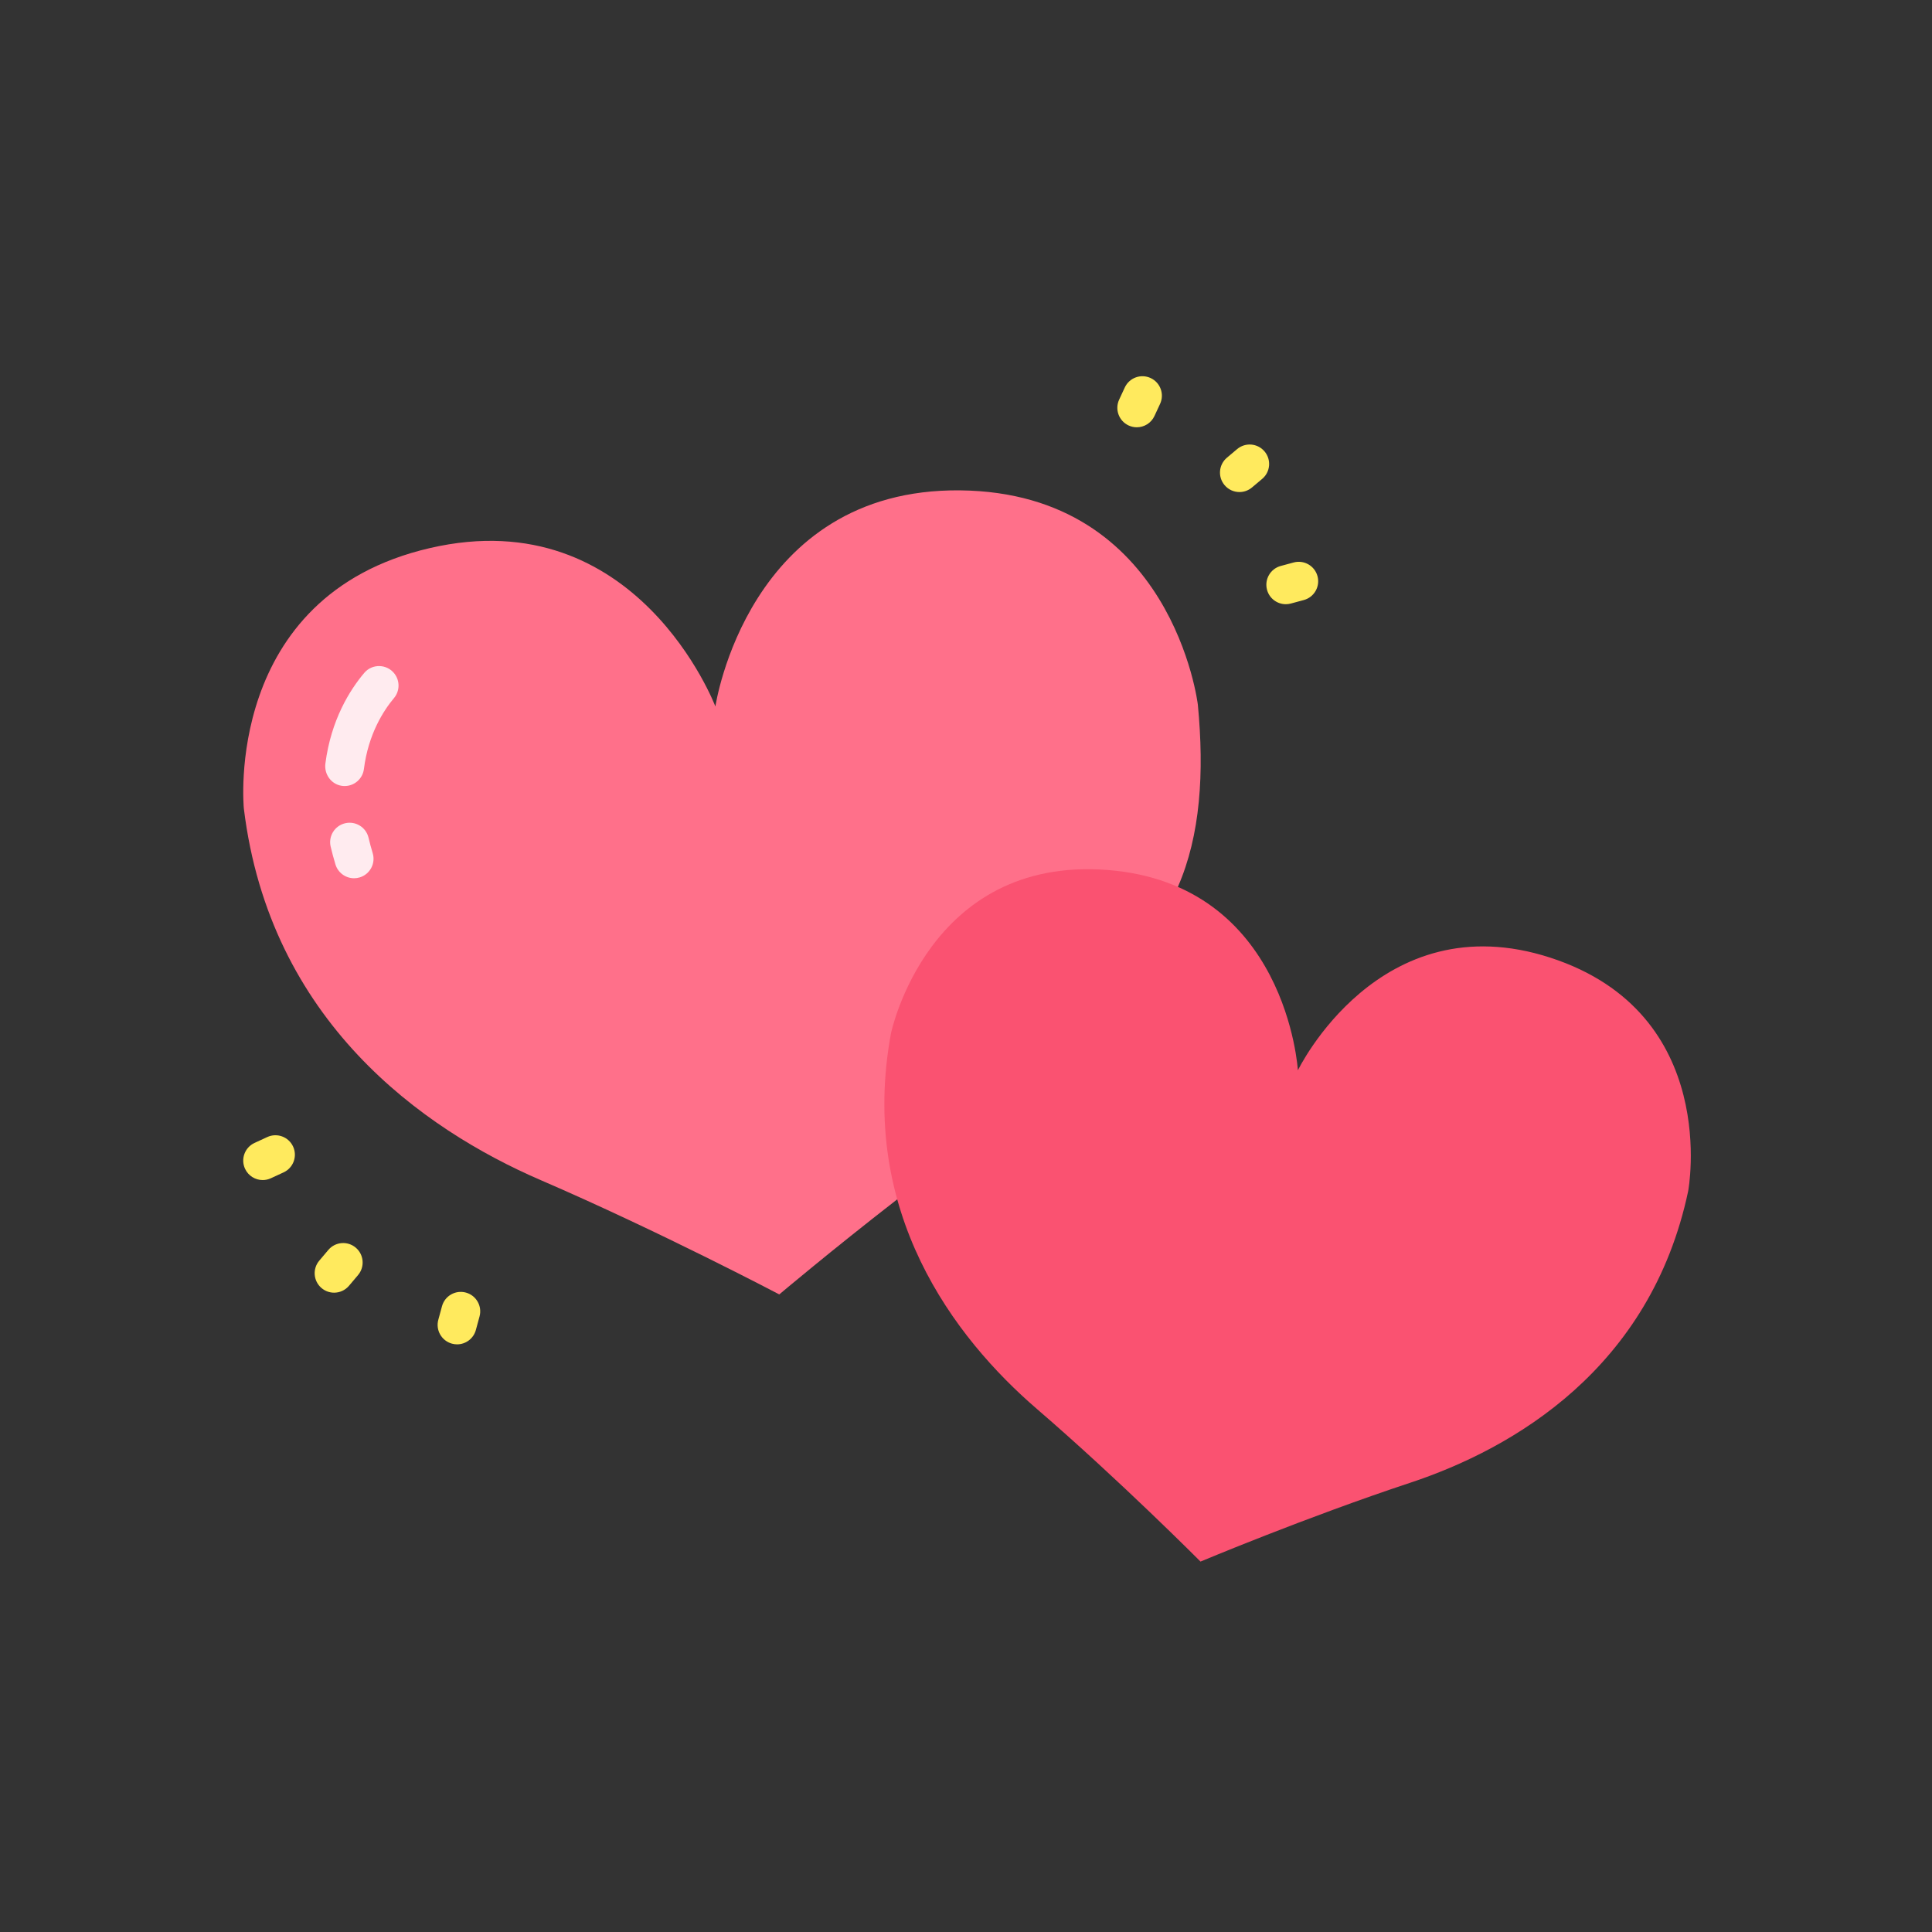
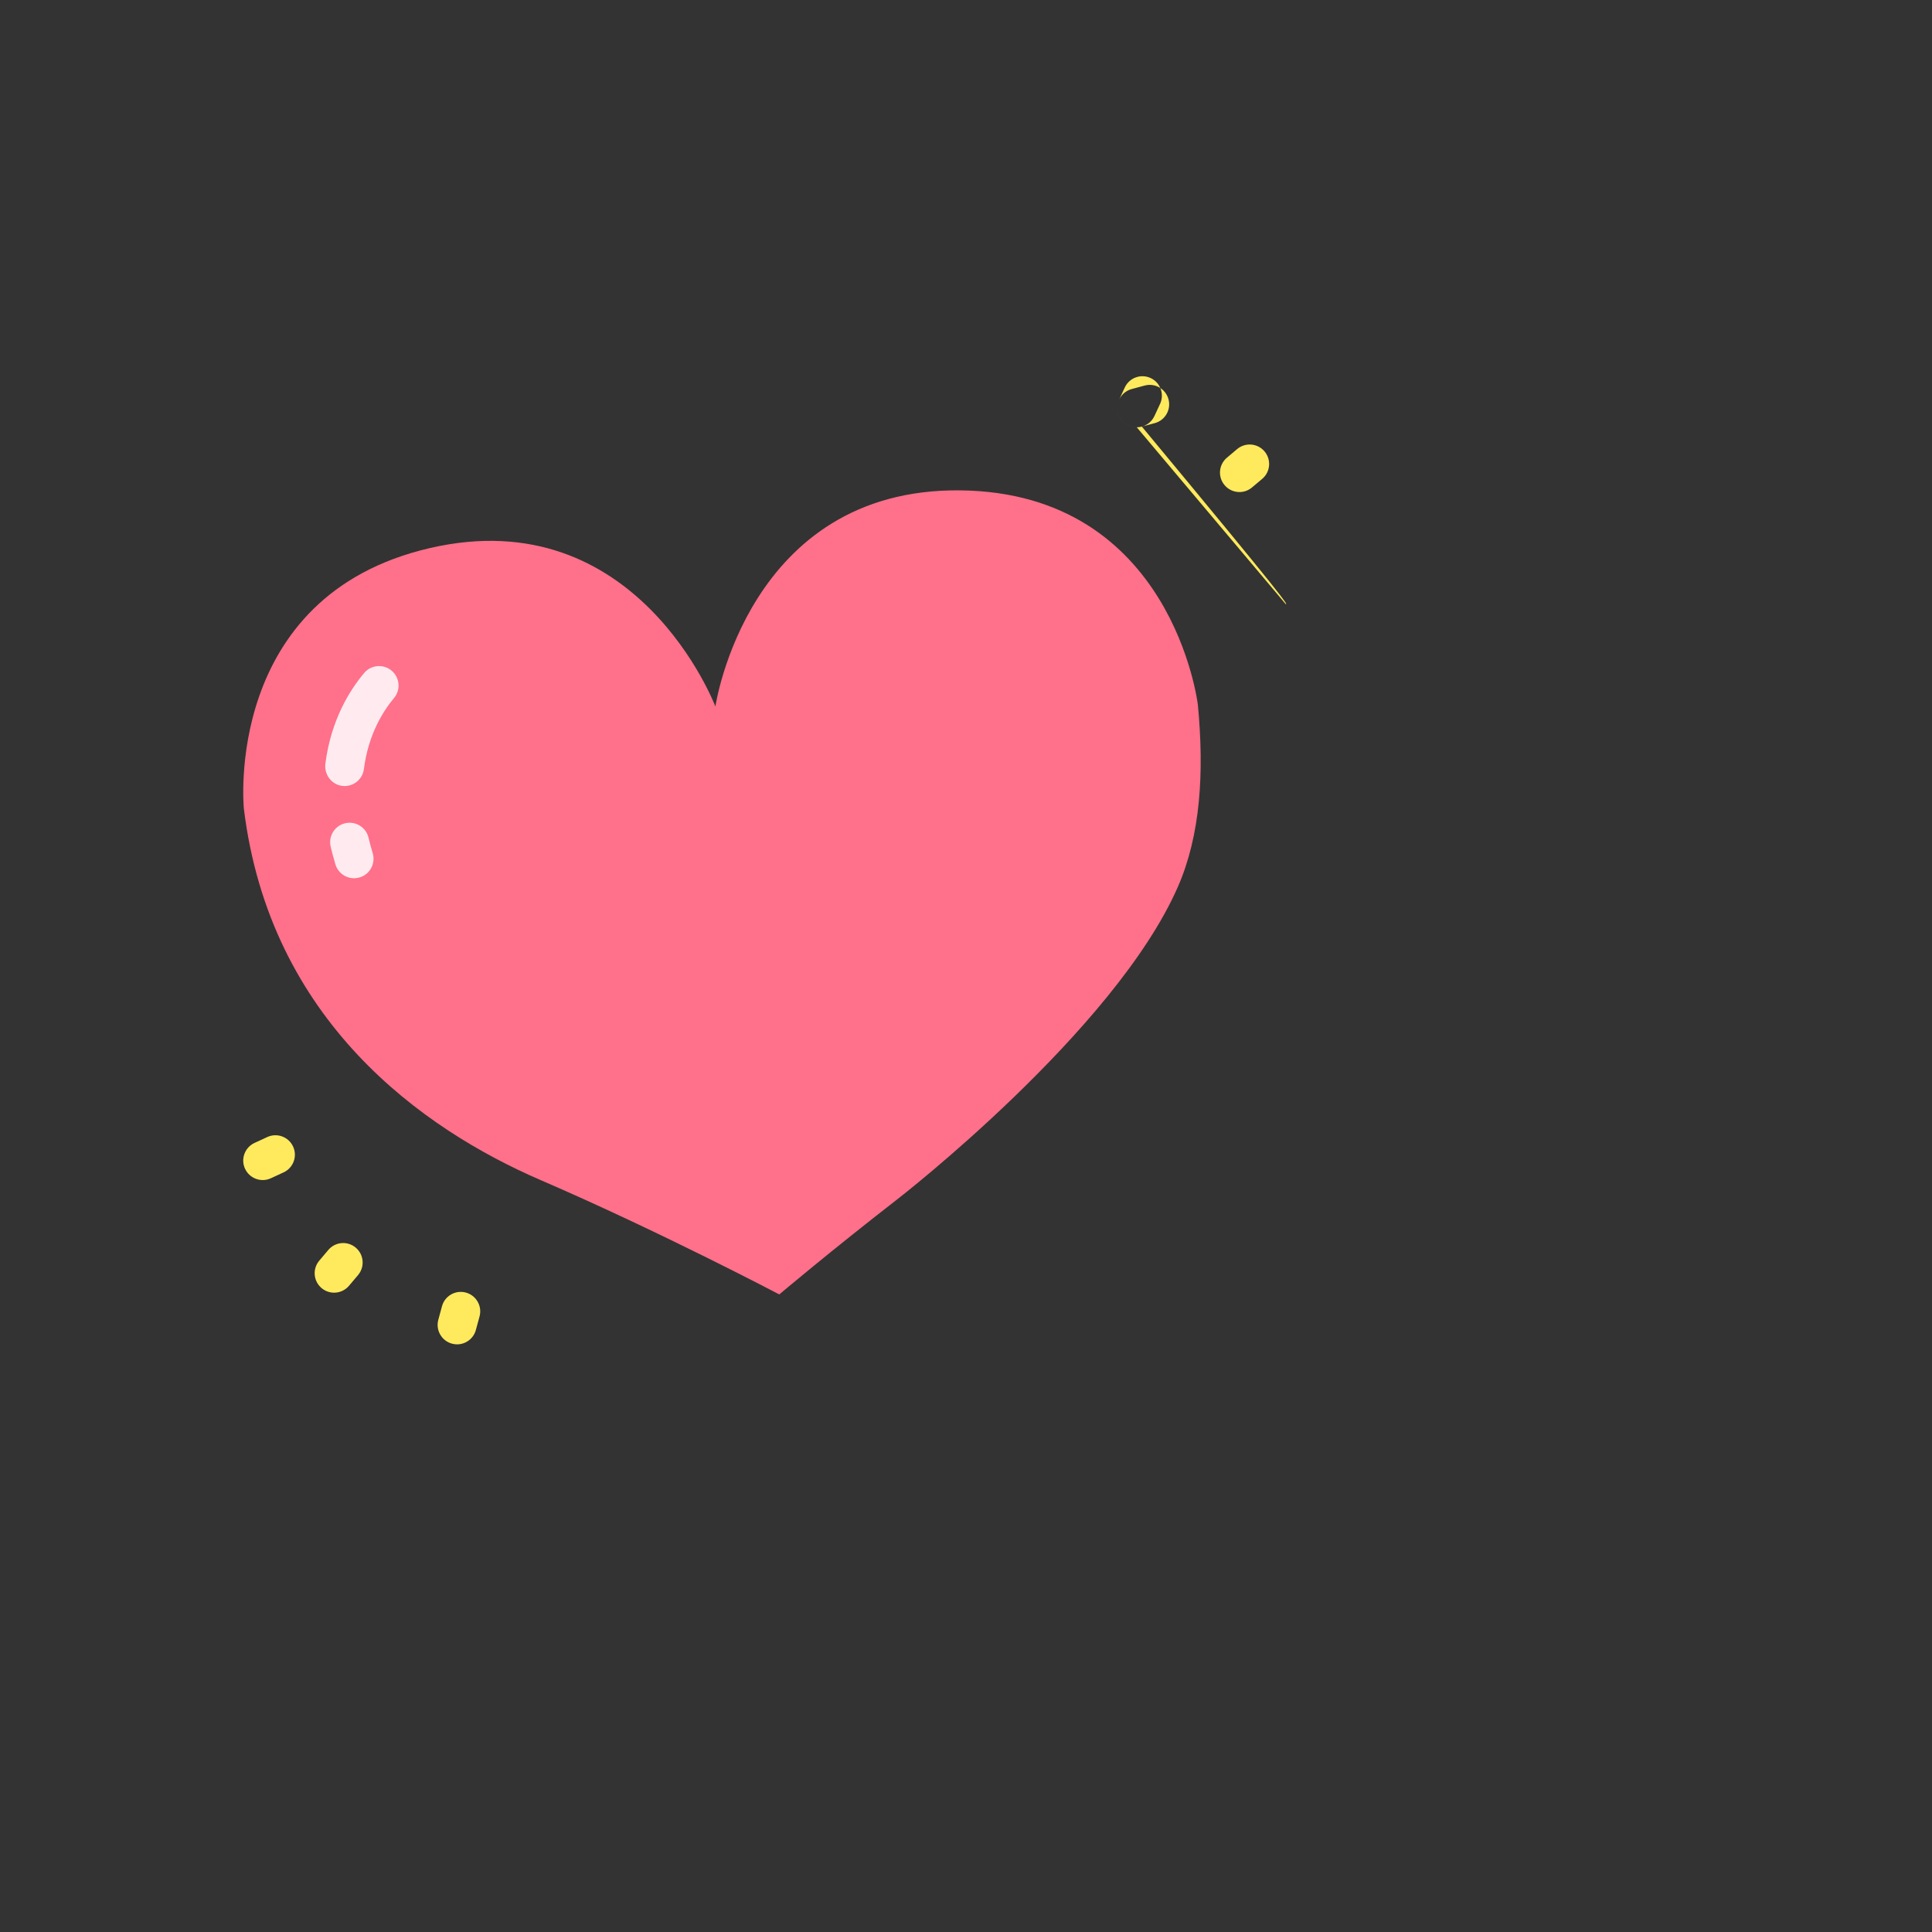
<svg xmlns="http://www.w3.org/2000/svg" viewBox="0 0 492 492" id="two-hearts">
  <rect x="0" y="0" width="492" height="492" fill="#333333" stroke="none" />
  <path fill="#ff708a" fill-rule="evenodd" d="M299.953,225.851c5.751-13.13,6.751-29.016,5.091-46.397    c0,0-6.399-54.012-60.543-54.58c-54.149-0.562-62.321,55.038-62.321,55.038s-19.921-52.529-72.68-40.347    c-52.759,12.179-47.405,66.311-47.405,66.311c6.587,54.104,45.51,81.675,75.647,94.674    c30.133,12.999,60.706,29.085,60.706,29.085s13.038-11.015,30.038-24.212C228.488,305.423,283.871,262.572,299.953,225.851z" clip-rule="evenodd" />
-   <path fill="#fa5271" fill-rule="evenodd" d="M429.908,303.328c-9.562,45.159-44.432,65.541-70.817,74.278    c-26.384,8.734-53.37,20.063-53.37,20.063s-20.63-20.746-41.684-38.885c-21.058-18.14-45.524-50.281-37.137-95.669    c0,0,9.391-45.098,55.109-41.569c45.719,3.524,48.506,51.019,48.506,51.019s20.693-42.858,64.305-28.682    C438.425,258.061,429.908,303.328,429.908,303.328z" clip-rule="evenodd" />
-   <path fill="#ffea5e" fill-rule="evenodd" d="M66.9 300.511c-1.873 0-3.664-1.066-4.501-2.878-1.148-2.484-.065-5.428 2.42-6.576l3.244-1.498c2.484-1.147 5.428-.064 6.576 2.42 1.148 2.484.064 5.428-2.42 6.576l-3.244 1.499C68.302 300.364 67.595 300.511 66.9 300.511zM315.637 125.303c-1.411 0-2.812-.599-3.792-1.763-1.763-2.093-1.495-5.219.598-6.982l2.605-2.194c2.093-1.763 5.219-1.495 6.982.598 1.763 2.093 1.495 5.219-.598 6.981l-2.605 2.194C317.897 124.92 316.764 125.303 315.637 125.303zM289.492 108.812c-.698 0-1.407-.149-2.082-.462-2.483-1.152-3.561-4.098-2.409-6.58l1.434-3.09c1.151-2.483 4.097-3.562 6.58-2.409 2.482 1.152 3.56 4.098 2.409 6.58l-1.434 3.09C293.151 107.749 291.361 108.812 289.492 108.812zM327.44 153.866c-2.184 0-4.184-1.455-4.78-3.665-.713-2.642.85-5.362 3.492-6.075l3.288-.888c2.641-.713 5.362.85 6.075 3.492.713 2.642-.85 5.362-3.492 6.075l-3.288.888C328.302 153.81 327.868 153.866 327.44 153.866zM85.085 329.191c-1.13 0-2.266-.384-3.196-1.17-2.09-1.767-2.352-4.893-.586-6.983l2.307-2.729c1.767-2.09 4.893-2.352 6.982-.586 2.09 1.767 2.353 4.893.586 6.983l-2.306 2.729C87.892 328.595 86.493 329.191 85.085 329.191zM116.403 342.35c-.43 0-.867-.056-1.302-.175-2.641-.717-4.2-3.44-3.482-6.081l.937-3.448c.717-2.641 3.44-4.2 6.081-3.482 2.641.717 4.2 3.44 3.482 6.081l-.937 3.448C120.582 340.899 118.584 342.35 116.403 342.35z" clip-rule="evenodd" />
+   <path fill="#ffea5e" fill-rule="evenodd" d="M66.9 300.511c-1.873 0-3.664-1.066-4.501-2.878-1.148-2.484-.065-5.428 2.42-6.576l3.244-1.498c2.484-1.147 5.428-.064 6.576 2.42 1.148 2.484.064 5.428-2.42 6.576l-3.244 1.499C68.302 300.364 67.595 300.511 66.9 300.511zM315.637 125.303c-1.411 0-2.812-.599-3.792-1.763-1.763-2.093-1.495-5.219.598-6.982l2.605-2.194c2.093-1.763 5.219-1.495 6.982.598 1.763 2.093 1.495 5.219-.598 6.981l-2.605 2.194C317.897 124.92 316.764 125.303 315.637 125.303zM289.492 108.812c-.698 0-1.407-.149-2.082-.462-2.483-1.152-3.561-4.098-2.409-6.58l1.434-3.09c1.151-2.483 4.097-3.562 6.58-2.409 2.482 1.152 3.56 4.098 2.409 6.58l-1.434 3.09C293.151 107.749 291.361 108.812 289.492 108.812zc-2.184 0-4.184-1.455-4.78-3.665-.713-2.642.85-5.362 3.492-6.075l3.288-.888c2.641-.713 5.362.85 6.075 3.492.713 2.642-.85 5.362-3.492 6.075l-3.288.888C328.302 153.81 327.868 153.866 327.44 153.866zM85.085 329.191c-1.13 0-2.266-.384-3.196-1.17-2.09-1.767-2.352-4.893-.586-6.983l2.307-2.729c1.767-2.09 4.893-2.352 6.982-.586 2.09 1.767 2.353 4.893.586 6.983l-2.306 2.729C87.892 328.595 86.493 329.191 85.085 329.191zM116.403 342.35c-.43 0-.867-.056-1.302-.175-2.641-.717-4.2-3.44-3.482-6.081l.937-3.448c.717-2.641 3.44-4.2 6.081-3.482 2.641.717 4.2 3.44 3.482 6.081l-.937 3.448C120.582 340.899 118.584 342.35 116.403 342.35z" clip-rule="evenodd" />
  <g>
    <path fill="#ffebef" fill-rule="evenodd" d="M90.165 223.653c-2.128 0-4.095-1.382-4.742-3.524-.456-1.511-.866-3.031-1.217-4.518-.63-2.663 1.019-5.333 3.682-5.962 2.664-.63 5.332 1.018 5.962 3.681.305 1.292.662 2.615 1.06 3.934.791 2.62-.692 5.384-3.311 6.176C91.122 223.584 90.639 223.653 90.165 223.653zM87.766 200.17c-.255 0-.512-.019-.772-.06-2.677-.417-4.479-2.973-4.132-5.66 1.438-11.16 6.249-18.765 9.886-23.077 2.052-2.433 5.839-2.312 7.749.233l0 0c1.384 1.845 1.314 4.397-.167 6.165-2.681 3.198-6.537 9.184-7.655 18.063C92.36 198.338 90.226 200.17 87.766 200.17z" clip-rule="evenodd" />
  </g>
</svg>